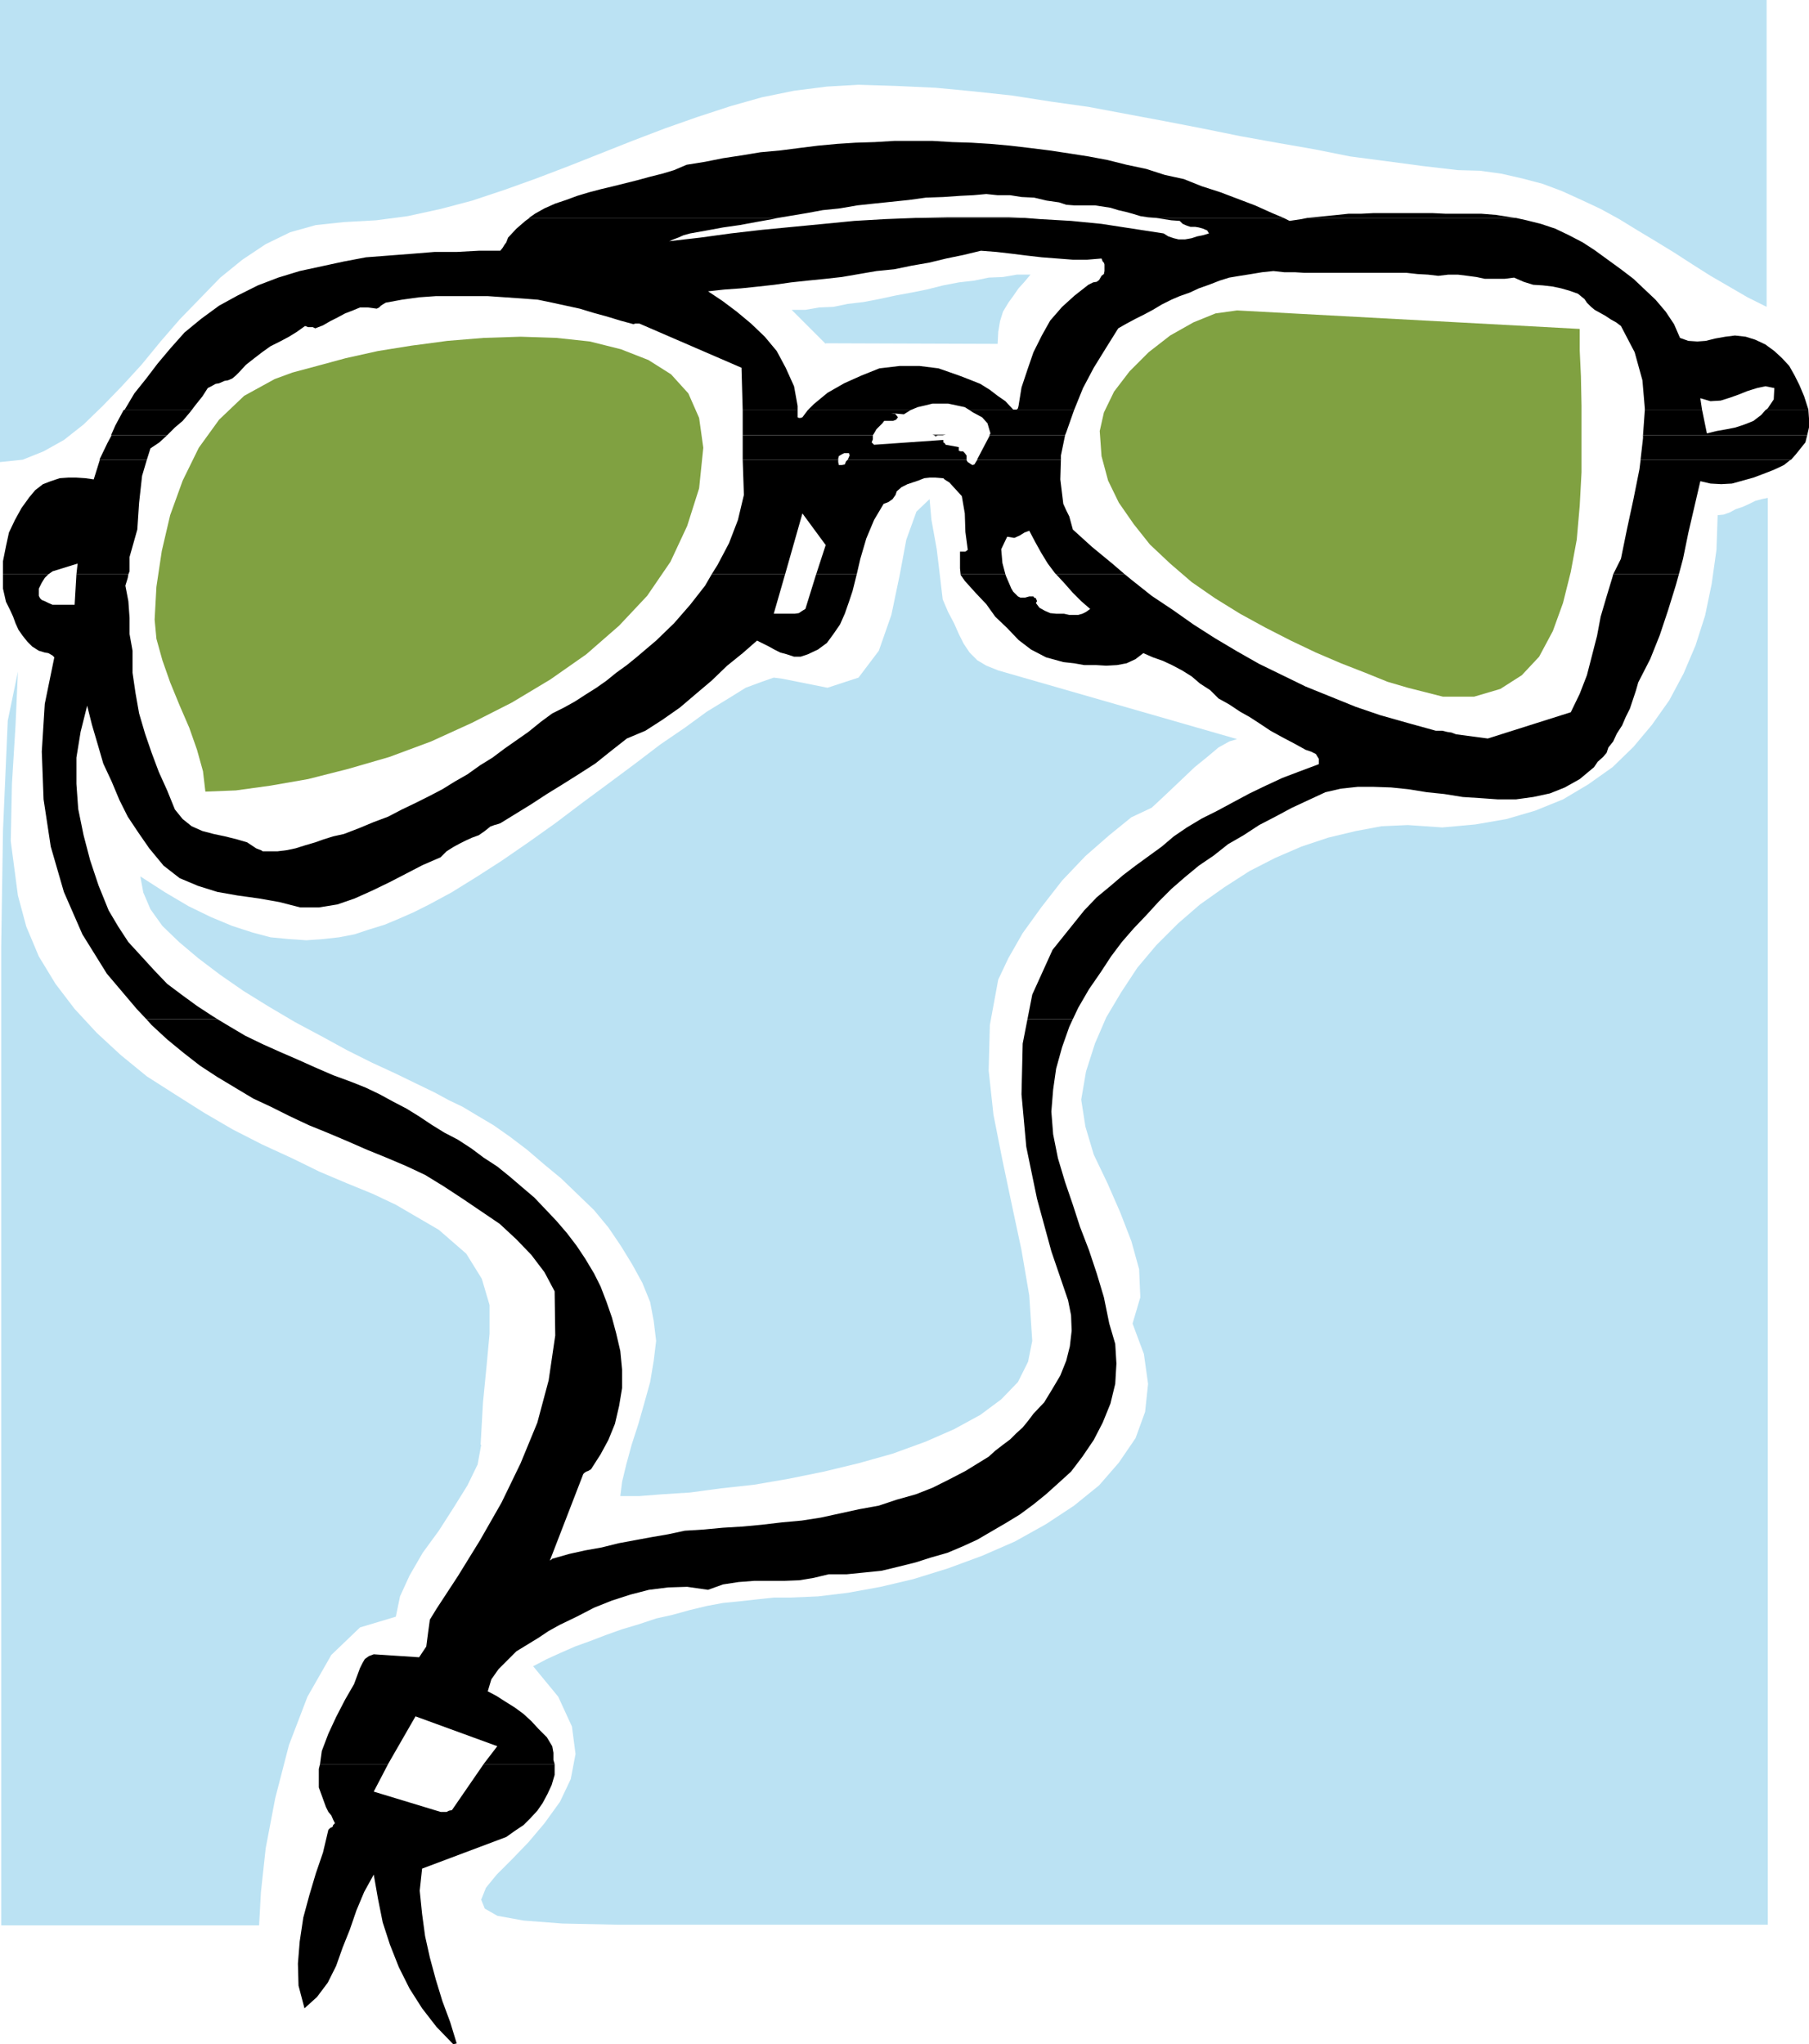
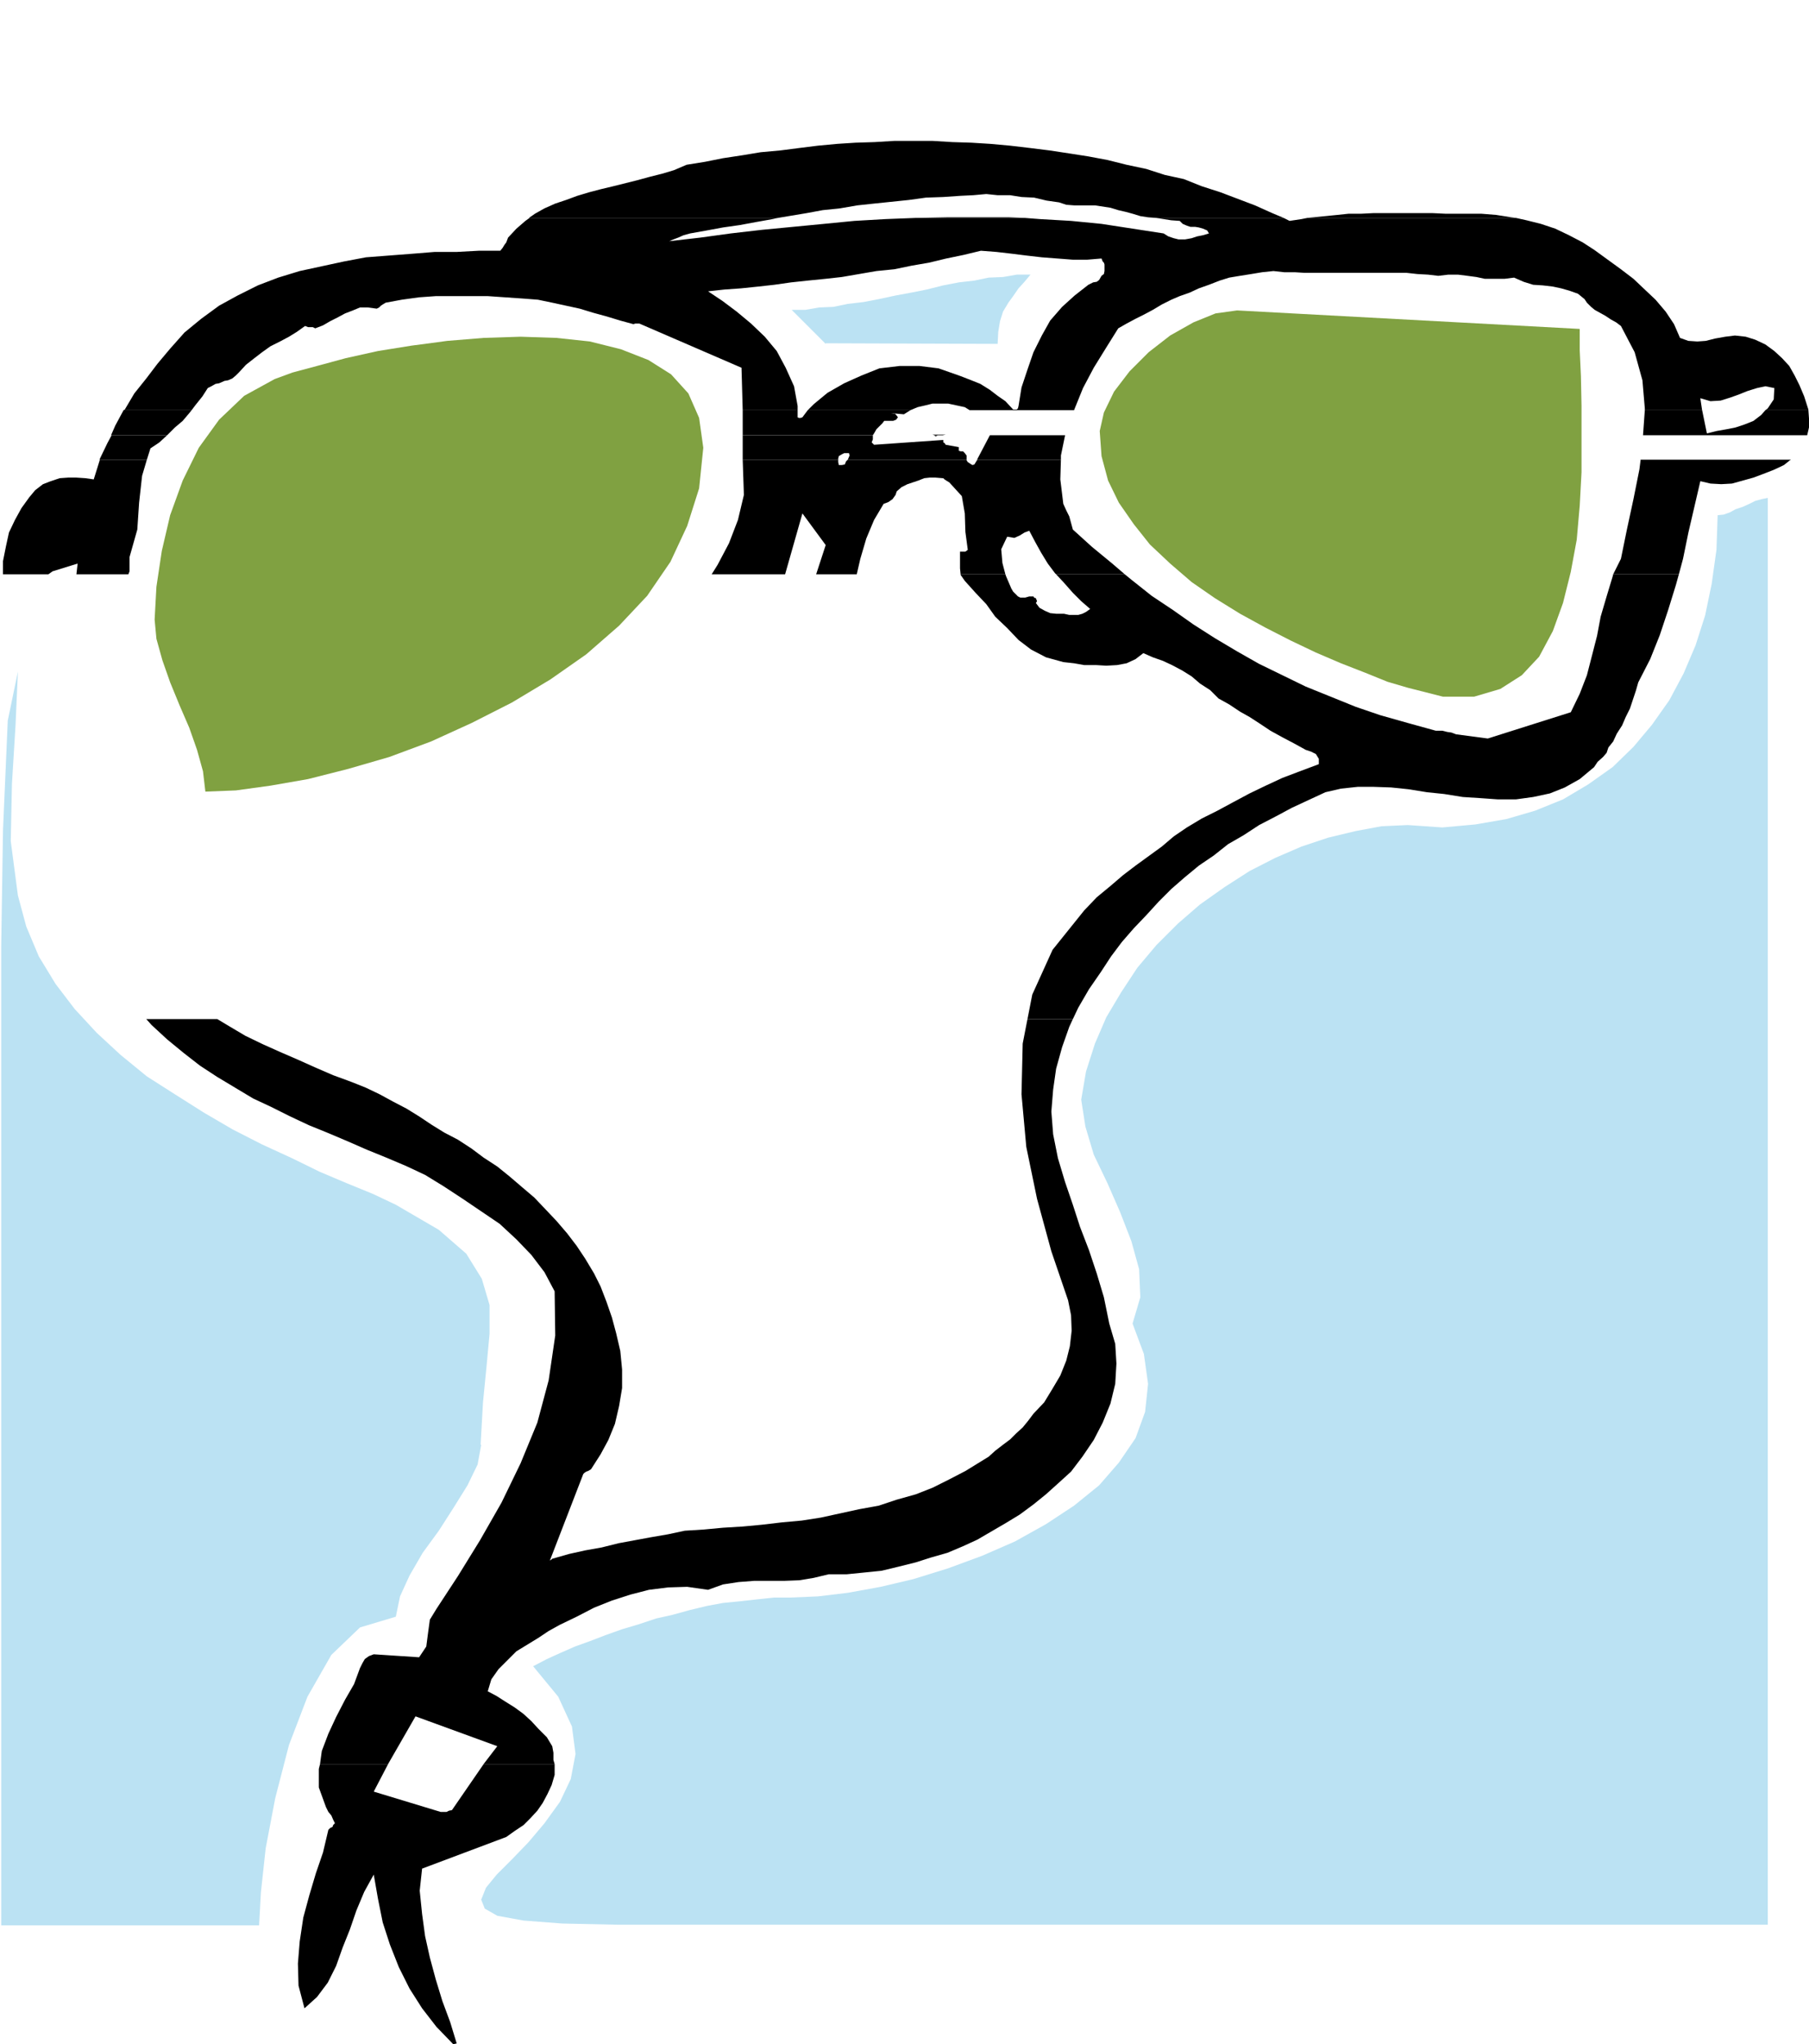
<svg xmlns="http://www.w3.org/2000/svg" xmlns:ns1="http://sodipodi.sourceforge.net/DTD/sodipodi-0.dtd" xmlns:ns2="http://www.inkscape.org/namespaces/inkscape" version="1.0" width="129.553mm" height="146.405mm" id="svg28" ns1:docname="Sunglasses 01.wmf">
  <ns1:namedview id="namedview28" pagecolor="#ffffff" bordercolor="#000000" borderopacity="0.25" ns2:showpageshadow="2" ns2:pageopacity="0.0" ns2:pagecheckerboard="0" ns2:deskcolor="#d1d1d1" ns2:document-units="mm" />
  <defs id="defs1">
    <pattern id="WMFhbasepattern" patternUnits="userSpaceOnUse" width="6" height="6" x="0" y="0" />
  </defs>
-   <path style="fill:#bbe2f3;fill-opacity:1;fill-rule:evenodd;stroke:none" d="m 232.381,22.948 10.342,0.323 10.504,0.485 10.181,0.97 10.504,1.131 10.342,1.616 10.342,1.454 10.342,1.939 10.342,1.939 10.019,1.939 10.342,2.101 9.858,1.778 10.181,1.778 9.696,1.939 9.858,1.293 9.696,1.293 9.696,1.131 5.979,0.162 5.818,0.808 5.656,1.293 5.494,1.454 5.171,1.939 5.333,2.424 5.171,2.424 5.01,2.747 5.01,3.071 4.848,2.909 5.01,3.071 5.01,3.232 4.848,3.071 5.01,2.909 5.01,2.909 5.171,2.586 V 0 H 0 v 125.083 l 6.141,-0.646 5.656,-2.262 5.494,-3.071 5.333,-4.202 5.171,-5.01 5.171,-5.333 5.333,-5.818 5.171,-6.303 5.171,-5.979 5.494,-5.656 5.494,-5.656 5.979,-4.848 6.302,-4.202 6.626,-3.232 6.949,-1.939 7.595,-0.808 8.726,-0.485 8.565,-1.131 8.888,-1.939 8.565,-2.262 8.726,-2.909 8.565,-3.071 8.888,-3.394 8.565,-3.394 8.565,-3.394 8.888,-3.394 8.726,-3.071 8.888,-2.909 8.565,-2.424 8.726,-1.778 8.888,-1.131 z" id="path1" />
  <path style="fill:#bbe2f3;fill-opacity:1;fill-rule:evenodd;stroke:none" d="m 130.088,391.087 0.646,-11.474 0.97,-9.858 0.808,-8.727 v -7.757 l -2.101,-7.111 -4.202,-6.787 -7.434,-6.464 -11.635,-6.787 -6.141,-2.909 -7.11,-2.909 -7.272,-3.071 -7.595,-3.717 -8.08,-3.717 -7.918,-4.04 -7.757,-4.525 -7.918,-5.01 -7.595,-4.848 -7.11,-5.818 -6.464,-5.979 -5.979,-6.464 -5.171,-6.787 -4.525,-7.434 -3.394,-8.08 -2.262,-8.404 -1.939,-14.706 0.323,-15.514 0.97,-15.837 0.646,-14.545 -2.747,13.252 -1.293,29.736 -0.485,31.513 v 18.585 246.288 H 70.134 l 0.485,-8.888 1.293,-11.959 2.586,-13.575 3.717,-14.383 5.01,-13.09 6.464,-11.312 7.757,-7.434 9.696,-2.909 1.131,-5.495 2.586,-5.656 3.555,-6.141 4.363,-5.979 4.04,-6.303 3.717,-5.979 2.747,-5.656 0.97,-5.333 v 0 z" id="path2" />
-   <path style="fill:#bbe2f3;fill-opacity:1;fill-rule:evenodd;stroke:none" d="m 311.726,218.653 2.262,-2.101 2.747,-2.586 3.232,-3.071 3.394,-3.232 3.394,-2.747 3.07,-2.586 2.909,-1.616 2.101,-0.646 -64.64,-18.585 -3.232,-1.293 -2.424,-1.454 -2.101,-2.101 -1.616,-2.424 -1.293,-2.586 -1.293,-2.909 -1.616,-3.071 -1.454,-3.394 -0.646,-5.495 -0.97,-8.08 -1.454,-8.08 -0.485,-5.495 -3.555,3.394 -2.747,7.596 -1.778,9.535 -2.262,10.828 -3.394,9.696 -5.494,7.272 -8.403,2.747 -12.12,-2.424 -2.424,-0.323 -3.232,1.131 -4.363,1.616 -4.686,2.909 -5.818,3.555 -5.979,4.363 -6.626,4.525 -6.787,5.171 -6.949,5.171 -7.434,5.495 -7.272,5.495 -7.272,5.171 -7.272,5.01 -6.787,4.363 -6.787,4.202 -6.302,3.394 -3.878,1.939 -4.04,1.778 -3.878,1.616 -4.202,1.293 -3.878,1.293 -4.202,0.808 -4.363,0.485 -4.525,0.323 -4.686,-0.323 -5.01,-0.485 -4.848,-1.293 -5.494,-1.778 -5.818,-2.424 -5.979,-2.909 -6.302,-3.717 -6.787,-4.363 0.808,4.363 1.939,4.525 3.232,4.525 4.525,4.363 5.171,4.363 5.979,4.525 6.302,4.363 6.787,4.202 7.11,4.202 7.272,3.879 6.787,3.717 6.787,3.394 6.302,2.909 5.656,2.747 5.01,2.424 3.878,2.101 3.717,1.778 4.04,2.424 4.363,2.586 4.363,3.071 4.686,3.555 4.525,3.879 4.686,3.879 4.363,4.202 4.525,4.363 3.878,4.687 3.394,5.01 3.07,5.01 2.747,5.01 2.101,5.171 0.97,5.171 0.646,5.333 -0.646,5.333 -0.97,5.818 -1.616,5.818 -1.616,5.656 -1.778,5.495 -1.454,5.333 -1.131,4.687 -0.485,3.879 h 5.171 l 6.141,-0.485 7.595,-0.485 8.403,-1.131 8.888,-0.97 9.373,-1.616 9.534,-1.939 9.373,-2.262 9.211,-2.586 8.888,-3.232 7.757,-3.394 7.11,-3.879 5.656,-4.202 4.525,-4.687 2.747,-5.495 1.131,-5.656 -0.808,-12.282 -2.101,-12.282 -2.586,-12.12 -2.586,-12.282 -2.424,-12.282 -1.293,-11.959 0.323,-12.282 2.262,-12.282 2.747,-5.818 3.878,-6.787 5.01,-6.949 5.656,-7.272 6.302,-6.626 6.464,-5.656 5.979,-4.848 5.494,-2.586 z" id="path3" />
  <path style="fill:#bbe2f3;fill-opacity:1;fill-rule:evenodd;stroke:none" d="M 478.497,376.704 V 134.78 l -1.616,0.323 -1.778,0.485 -1.616,0.808 -1.778,0.808 -1.939,0.646 -1.454,0.808 -1.778,0.646 -1.616,0.162 -0.323,9.373 -1.293,9.212 -1.778,8.565 -2.586,8.08 -3.232,7.596 -3.878,7.272 -4.686,6.626 -5.01,5.979 -5.656,5.495 -6.626,4.687 -6.787,4.04 -7.595,3.071 -7.757,2.262 -8.403,1.454 -8.888,0.808 -9.373,-0.646 -7.11,0.323 -6.949,1.293 -7.434,1.778 -7.272,2.424 -7.11,3.071 -6.949,3.555 -6.787,4.363 -6.626,4.687 -5.979,5.171 -5.818,5.818 -5.171,6.141 -4.363,6.626 -4.04,6.787 -3.07,7.111 -2.424,7.595 -1.293,7.596 1.131,7.272 2.262,7.596 3.717,7.757 3.394,7.757 3.07,7.919 2.101,7.596 0.323,7.596 -2.101,7.111 3.07,8.242 1.131,8.08 -0.808,7.596 -2.586,7.111 -4.525,6.626 -5.333,6.141 -6.787,5.495 -7.595,5.01 -8.403,4.687 -8.888,3.879 -9.211,3.394 -9.373,2.909 -8.888,2.101 -8.888,1.616 -8.08,0.97 -7.595,0.323 h -4.363 l -4.525,0.485 -4.363,0.485 -4.848,0.485 -4.363,0.808 -4.686,1.131 -4.686,1.293 -4.363,0.97 -4.848,1.616 -4.363,1.293 -4.525,1.616 -4.202,1.616 -4.04,1.454 -4.04,1.778 -3.555,1.616 -3.717,1.939 6.787,8.242 3.717,8.08 0.97,7.434 -1.293,6.787 -2.909,6.141 -4.202,5.818 -4.363,5.171 -4.525,4.687 -4.04,4.04 -2.909,3.555 -1.293,3.232 0.97,2.424 3.394,1.939 7.11,1.293 10.504,0.808 15.19,0.323 h 311.08 v -144.153 0 z" id="path4" />
  <path style="fill:#80a141;fill-opacity:1;fill-rule:evenodd;stroke:none" d="m 41.854,167.747 0.485,5.171 1.616,5.818 2.101,5.979 2.586,6.303 2.586,5.979 2.101,5.979 1.616,5.818 0.646,5.495 8.242,-0.323 9.373,-1.293 10.181,-1.778 10.827,-2.747 11.15,-3.232 11.312,-4.202 10.989,-5.01 10.827,-5.495 10.504,-6.303 9.696,-6.787 8.888,-7.757 7.595,-8.08 6.302,-9.212 4.525,-9.696 3.232,-10.181 1.131,-10.989 -1.131,-8.08 -2.909,-6.626 -4.686,-5.171 -6.141,-3.879 -7.434,-2.909 -8.403,-2.101 -9.05,-0.97 -9.696,-0.323 -10.019,0.323 -9.858,0.808 -9.696,1.293 -9.05,1.454 -8.726,1.939 -7.757,2.101 -6.626,1.778 -4.848,1.778 -8.242,4.525 -6.787,6.464 -5.494,7.595 -4.363,8.888 -3.394,9.373 -2.262,9.696 -1.454,9.696 -0.485,8.888 z" id="path5" />
  <path style="fill:#80a141;fill-opacity:1;fill-rule:evenodd;stroke:none" d="m 297.667,116.68 0.485,6.787 1.778,6.626 2.909,5.979 4.04,5.818 4.363,5.495 5.494,5.171 5.818,5.01 6.302,4.363 6.787,4.202 6.787,3.717 6.949,3.555 6.787,3.232 6.787,2.909 6.626,2.586 5.979,2.424 5.494,1.616 9.534,2.424 h 8.403 l 7.11,-2.101 5.818,-3.717 4.686,-5.01 3.717,-6.949 2.747,-7.596 2.101,-8.404 1.616,-8.727 0.808,-9.212 0.485,-9.05 v -9.212 -8.727 l -0.162,-8.08 -0.323,-6.949 v -5.818 l -92.758,-5.01 -5.818,0.808 -5.979,2.424 -6.302,3.555 -5.818,4.525 -5.171,5.171 -4.202,5.495 -2.747,5.656 z" id="path6" />
  <path style="fill:#bbe2f3;fill-opacity:1;fill-rule:evenodd;stroke:none" d="m 223.493,92.924 46.541,0.162 0.162,-3.232 0.485,-2.909 0.808,-2.586 1.454,-2.424 1.293,-1.778 1.454,-2.101 1.616,-1.778 1.616,-1.939 h -3.717 l -3.717,0.646 -3.878,0.162 -3.878,0.808 -4.202,0.485 -4.202,0.808 -4.525,1.131 -4.04,0.808 -4.363,0.808 -4.525,0.97 -4.202,0.808 -4.202,0.485 -3.878,0.808 -3.878,0.162 -3.717,0.646 h -3.717 l 9.211,9.212 v 0 z" id="path7" />
  <path style="fill:#000000;fill-opacity:1;fill-rule:evenodd;stroke:none" d="m 143.177,58.986 1.616,-1.131 2.586,-1.454 2.909,-1.293 2.909,-0.97 3.07,-1.131 3.232,-0.97 3.07,-0.808 3.394,-0.808 3.232,-0.808 3.232,-0.808 3.555,-0.97 3.232,-0.808 3.232,-0.97 3.394,-1.454 5.01,-0.808 4.848,-0.97 5.333,-0.808 4.848,-0.808 5.333,-0.485 5.01,-0.646 5.171,-0.646 5.171,-0.485 5.01,-0.323 5.171,-0.162 5.333,-0.323 h 5.171 5.171 l 5.333,0.323 5.171,0.162 5.171,0.323 5.333,0.485 5.494,0.646 5.171,0.646 5.333,0.808 5.171,0.808 5.171,0.97 5.171,1.293 5.333,1.131 5.01,1.616 5.171,1.131 4.848,1.939 5.01,1.616 4.686,1.778 4.686,1.778 4.686,2.101 3.07,1.293 h -34.582 l -2.101,-0.162 -2.101,-0.323 -2.101,-0.646 -1.778,-0.485 -2.101,-0.485 -2.101,-0.646 -2.101,-0.323 -2.101,-0.323 h -1.778 -2.262 -1.616 l -2.101,-0.162 -1.939,-0.646 -3.394,-0.485 -3.394,-0.808 -3.394,-0.162 -3.07,-0.485 h -3.394 l -3.07,-0.323 -3.555,0.323 -3.394,0.162 -4.686,0.323 -4.686,0.162 -4.686,0.646 -4.686,0.485 -4.686,0.485 -4.525,0.485 -4.686,0.808 -4.686,0.485 -4.363,0.808 -4.848,0.808 -2.909,0.485 h -67.226 v 0 z" id="path8" />
  <path style="fill:#000000;fill-opacity:1;fill-rule:evenodd;stroke:none" d="m 248.056,58.986 8.403,-0.162 h 8.242 8.403 l 4.202,0.162 h -29.25 z" id="path9" />
  <path style="fill:#000000;fill-opacity:1;fill-rule:evenodd;stroke:none" d="m 353.742,58.986 1.778,-0.162 3.232,-0.323 3.232,-0.323 3.07,-0.323 h 3.394 l 3.232,-0.162 h 3.394 3.07 3.07 3.394 3.232 l 3.394,0.162 h 3.232 3.232 3.232 l 4.04,0.323 4.04,0.646 1.293,0.162 H 353.904 v 0 z" id="path10" />
  <path style="fill:#000000;fill-opacity:1;fill-rule:evenodd;stroke:none" d="m 33.451,111.024 0.323,-0.162 2.586,-4.363 3.232,-4.04 3.07,-4.04 3.394,-4.04 3.878,-4.363 4.525,-3.717 4.848,-3.555 5.01,-2.747 5.494,-2.747 5.494,-2.101 5.818,-1.778 5.979,-1.293 5.979,-1.293 5.979,-1.131 6.302,-0.485 6.302,-0.485 5.979,-0.485 h 5.979 l 5.979,-0.323 h 5.818 l 0.646,-0.808 0.485,-0.808 0.485,-0.646 0.485,-1.293 2.262,-2.424 2.424,-2.101 1.131,-0.808 h 67.226 l -1.454,0.323 -4.525,0.808 -4.363,0.808 -4.525,0.646 -4.363,0.808 -4.525,0.808 -1.778,0.485 -1.454,0.646 -1.293,0.485 -1.131,0.485 8.403,-0.97 8.242,-1.131 8.403,-0.97 8.403,-0.808 8.403,-0.808 8.242,-0.808 8.403,-0.485 8.403,-0.323 h 29.25 l 4.202,0.323 8.403,0.485 8.242,0.808 8.403,1.293 8.403,1.293 1.293,0.808 1.454,0.485 1.293,0.323 h 1.778 l 1.778,-0.323 1.454,-0.485 1.616,-0.323 1.616,-0.485 -0.485,-0.808 -1.131,-0.485 -1.131,-0.323 -0.97,-0.162 h -1.293 l -0.97,-0.323 -1.131,-0.485 -0.808,-0.808 -2.262,-0.162 -2.101,-0.323 -2.101,-0.323 h 34.582 l 1.616,0.808 3.232,-0.485 1.616,-0.323 h 56.398 l 2.909,0.646 3.878,0.97 3.878,1.293 3.717,1.778 3.717,1.939 3.232,2.101 3.555,2.586 3.555,2.586 3.394,2.586 3.07,2.909 2.909,2.747 2.747,3.232 2.262,3.394 1.616,3.717 2.262,0.808 2.424,0.162 2.262,-0.162 2.586,-0.646 2.747,-0.485 2.586,-0.323 2.909,0.323 2.586,0.808 2.747,1.293 2.424,1.778 2.101,1.939 1.939,2.101 1.454,2.586 1.293,2.586 1.293,3.071 1.131,3.555 v 0.162 h -11.635 l 0.646,-0.485 1.616,-2.424 0.162,-3.071 -2.424,-0.485 -2.262,0.485 -2.586,0.808 -2.424,0.97 -2.262,0.808 -2.586,0.808 -2.747,0.162 -2.747,-0.808 0.485,3.232 H 445.207 v -0.485 l -0.646,-7.596 -2.101,-7.596 -3.717,-7.111 -1.293,-0.97 -1.454,-0.808 -1.454,-0.97 -1.454,-0.808 -1.454,-0.808 -0.97,-0.808 -1.131,-1.131 -0.646,-0.97 -1.778,-1.454 -2.262,-0.808 -2.262,-0.646 -2.262,-0.485 -2.747,-0.323 -2.586,-0.162 -2.586,-0.808 -2.586,-1.131 -2.586,0.323 h -2.747 -2.586 l -2.262,-0.485 -2.424,-0.323 -2.586,-0.323 h -2.586 l -2.747,0.323 -2.747,-0.323 -2.909,-0.162 -2.909,-0.323 h -2.909 -2.747 -2.747 -2.747 -2.586 -2.909 -2.586 -2.909 -2.747 -2.747 L 350.51,73.692 h -2.909 l -2.909,-0.323 -3.07,0.323 -2.909,0.485 -3.07,0.485 -2.909,0.485 -2.586,0.808 -2.909,1.131 -2.747,0.97 -2.424,1.131 -2.747,0.97 -2.262,0.97 -2.586,1.293 -2.424,1.454 -2.424,1.293 -2.262,1.131 -2.424,1.293 -2.262,1.293 -3.232,5.171 -3.394,5.495 -2.909,5.495 -2.424,5.979 H 262.438 l -1.293,-0.808 -2.262,-0.485 -2.262,-0.485 h -2.101 -2.101 l -1.939,0.485 -2.101,0.485 -1.939,0.808 h -27.795 l 1.616,-1.616 3.717,-3.071 4.525,-2.586 4.686,-2.101 4.848,-1.939 5.494,-0.646 h 5.333 l 5.171,0.646 3.232,1.131 2.747,0.97 2.909,1.131 2.424,0.97 2.586,1.616 2.101,1.616 2.101,1.454 2.101,2.262 h 0.485 0.485 l 0.323,-0.323 0.162,-0.646 0.808,-5.01 1.616,-4.848 1.616,-4.687 2.262,-4.525 2.262,-4.04 3.232,-3.717 3.394,-3.071 3.717,-2.909 1.293,-0.646 0.97,-0.162 0.646,-0.485 0.646,-1.131 0.646,-0.485 0.162,-0.808 v -0.646 -1.131 l -0.162,-0.485 -0.323,-0.323 -0.323,-0.808 -3.878,0.323 h -3.878 l -4.202,-0.323 -4.202,-0.323 -4.202,-0.485 -3.878,-0.485 -4.202,-0.485 -4.202,-0.323 -4.686,1.131 -4.686,0.97 -4.686,1.131 -4.686,0.808 -4.686,0.97 -4.848,0.485 -4.686,0.808 -4.686,0.808 -4.363,0.485 -4.848,0.485 -4.525,0.485 -4.525,0.646 -4.363,0.485 -4.686,0.485 -4.525,0.323 -4.363,0.485 3.878,2.586 3.878,2.909 3.878,3.232 3.717,3.555 3.232,3.879 2.424,4.525 2.262,5.01 0.97,5.333 v 0.97 0.162 H 201.03 L 200.707,99.55 173.073,87.591 h -0.323 -0.323 -0.485 l -0.485,0.162 -3.555,-0.97 -3.717,-1.131 -3.555,-0.97 -3.717,-1.131 -3.717,-0.808 -3.717,-0.808 -3.878,-0.808 -4.202,-0.323 -4.686,-0.323 -4.686,-0.323 h -4.686 -4.686 -4.686 l -4.525,0.323 -4.686,0.646 -4.363,0.808 -0.808,0.485 -0.485,0.323 -0.485,0.485 -0.646,0.323 -2.424,-0.323 H 97.445 l -1.939,0.808 -2.101,0.808 -2.101,1.131 -1.939,0.97 -1.939,1.131 -2.101,0.808 -0.646,-0.323 h -0.808 -0.485 l -0.808,-0.323 -2.262,1.616 -2.101,1.293 -2.424,1.293 -2.586,1.293 -2.262,1.616 -2.101,1.616 -2.262,1.778 -1.939,2.101 -0.808,0.808 -0.97,0.808 -1.131,0.485 -0.97,0.162 -1.454,0.646 -0.97,0.162 -1.131,0.646 -0.97,0.485 -1.454,2.262 -1.939,2.424 -0.97,1.293 H 33.451 Z" id="path11" />
  <path style="fill:#000000;fill-opacity:1;fill-rule:evenodd;stroke:none" d="m 30.058,117.811 1.131,-2.586 2.262,-4.202 h 18.422 l -0.646,0.808 -1.778,2.101 -2.101,1.778 -2.101,2.101 H 30.219 v 0 z" id="path12" />
  <path style="fill:#000000;fill-opacity:1;fill-rule:evenodd;stroke:none" d="m 201.03,117.811 v -6.787 h 14.867 v 0.646 0.646 0.646 l 0.323,0.162 h 0.485 l 0.485,-0.162 1.454,-1.939 h 27.795 l -1.778,1.131 -3.555,-0.323 h 0.485 0.485 l 0.485,0.485 0.485,0.646 -0.485,0.646 -0.808,0.323 h -0.97 -1.454 l -0.485,0.646 -0.808,0.808 -0.808,0.808 -0.646,1.131 -0.323,0.485 h -35.229 z" id="path13" />
  <path style="fill:#000000;fill-opacity:1;fill-rule:evenodd;stroke:none" d="m 252.904,117.811 -0.485,-0.162 h 3.555 l -0.808,0.162 h -0.808 -0.485 -0.97 z" id="path14" />
-   <path style="fill:#000000;fill-opacity:1;fill-rule:evenodd;stroke:none" d="m 267.771,117.811 0.323,-0.485 -0.808,-2.747 -1.454,-1.616 -2.424,-1.293 -0.97,-0.646 h 28.28 l -2.101,5.979 -0.323,0.808 H 267.933 v 0 z" id="path15" />
  <path style="fill:#000000;fill-opacity:1;fill-rule:evenodd;stroke:none" d="m 444.723,117.811 0.485,-6.787 h 15.514 l 1.293,6.303 2.586,-0.646 2.747,-0.485 2.424,-0.485 2.424,-0.808 2.424,-0.97 2.101,-1.616 1.131,-1.293 h 11.635 l 0.162,2.262 v 2.424 l -0.485,2.101 H 444.723 Z" id="path16" />
  <path style="fill:#000000;fill-opacity:1;fill-rule:evenodd;stroke:none" d="m 26.987,124.275 2.101,-4.363 1.131,-2.101 h 15.029 l -2.101,1.939 -2.424,1.616 -0.97,3.071 H 26.987 v 0 z" id="path17" />
  <path style="fill:#000000;fill-opacity:1;fill-rule:evenodd;stroke:none" d="m 201.03,124.275 v -6.464 h 35.229 v 0.323 0.808 l -0.323,0.808 0.646,0.646 18.584,-1.293 h 0.162 v 0.646 l 0.323,0.162 0.323,0.485 3.555,0.646 v 0.162 0.162 0.323 0.323 l 0.485,0.162 h 0.646 l 0.485,0.485 0.485,0.646 v 0.485 0.323 0.323 h -32.158 l 0.485,-1.131 -0.162,-0.646 h -0.646 -0.646 l -0.646,0.323 -0.808,0.485 -0.162,0.646 v 0.323 h -25.856 v 0 z" id="path18" />
  <path style="fill:#000000;fill-opacity:1;fill-rule:evenodd;stroke:none" d="m 264.539,124.275 3.394,-6.464 h 20.362 l -1.131,5.495 v 1.131 H 264.539 v 0 z" id="path19" />
-   <path style="fill:#000000;fill-opacity:1;fill-rule:evenodd;stroke:none" d="m 444.076,124.275 0.646,-5.656 v -0.808 h 44.44 l -0.485,1.939 -1.293,1.616 -1.293,1.616 -1.293,1.454 H 444.076 v 0 z" id="path20" />
  <path style="fill:#000000;fill-opacity:1;fill-rule:evenodd;stroke:none" d="m 252.904,117.811 0.323,0.323 0.646,-0.323 h -0.97 z" id="path21" />
  <path style="fill:#000000;fill-opacity:1;fill-rule:evenodd;stroke:none" d="m 0.808,155.465 v -3.555 l 0.808,-4.04 0.808,-3.717 1.616,-3.394 1.778,-3.232 2.101,-2.909 1.616,-1.939 2.101,-1.616 2.101,-0.808 2.424,-0.808 2.262,-0.162 h 2.262 l 2.424,0.162 2.262,0.323 1.616,-5.171 v -0.162 h 12.766 l -1.293,4.363 -0.808,7.272 -0.485,7.272 -2.101,7.434 v 2.101 1.778 l -0.323,0.808 H 20.685 l 0.323,-2.909 -6.787,2.101 -1.131,0.808 H 0.808 Z" id="path22" />
  <path style="fill:#000000;fill-opacity:1;fill-rule:evenodd;stroke:none" d="m 192.627,155.465 1.616,-2.586 3.07,-5.818 2.424,-6.303 1.616,-6.787 -0.323,-9.535 h 25.856 v 0.646 l 0.162,0.808 h 0.646 0.162 l 0.808,-0.162 0.323,-0.808 0.485,-0.485 h 32.158 v 0.162 l 0.323,0.485 0.485,0.323 0.485,0.323 0.323,0.162 0.485,-0.162 0.808,-1.293 h 22.624 l -0.162,5.333 0.808,6.626 0.808,1.778 0.808,1.616 0.485,1.778 0.485,1.778 5.171,4.687 5.494,4.525 3.394,2.909 h -18.584 l -0.323,-0.323 -1.939,-2.586 -1.778,-2.909 -1.616,-2.909 -1.616,-3.071 -1.293,0.485 -1.293,0.808 -1.454,0.646 -1.939,-0.323 -1.616,3.394 0.323,3.717 0.808,3.071 h -12.12 l -0.162,-1.616 v -1.939 -2.586 h 0.485 0.485 0.485 l 0.646,-0.485 -0.646,-4.848 -0.162,-5.01 -0.808,-4.687 -3.394,-3.717 -0.808,-0.485 -0.485,-0.323 -0.323,-0.323 h -0.162 l -1.939,-0.162 h -1.616 l -1.454,0.162 -1.616,0.646 -1.454,0.485 -1.454,0.485 -1.616,0.808 -1.293,1.131 -0.323,0.97 -0.808,1.131 -1.131,0.808 -1.293,0.485 -2.586,4.363 -2.101,5.01 -1.616,5.495 -0.97,4.202 h -10.989 l 2.586,-7.919 -6.302,-8.565 -4.686,16.484 z" id="path23" />
  <path style="fill:#000000;fill-opacity:1;fill-rule:evenodd;stroke:none" d="m 436.643,155.465 2.101,-4.202 1.616,-7.919 1.778,-8.242 1.616,-8.08 0.323,-2.586 h 40.723 l -0.323,0.162 -1.616,1.293 -2.747,1.293 -2.909,1.131 -2.586,0.97 -2.909,0.808 -2.909,0.808 -2.909,0.162 -2.909,-0.162 -2.747,-0.646 -1.616,6.949 -1.616,6.949 -1.454,7.111 -1.131,4.202 z" id="path24" />
-   <path style="fill:#000000;fill-opacity:1;fill-rule:evenodd;stroke:none" d="m 39.592,275.862 -2.586,-2.747 -8.08,-9.535 -6.626,-10.666 -5.01,-11.474 -3.555,-12.282 -1.939,-12.767 -0.485,-12.929 0.808,-12.929 2.586,-12.605 -0.485,-0.485 -1.131,-0.646 -0.97,-0.162 -1.616,-0.485 -1.778,-1.131 -1.293,-1.293 -1.293,-1.616 -1.131,-1.616 -0.808,-1.778 -0.646,-1.778 -0.808,-1.778 -1.131,-2.262 -0.808,-3.555 v -3.717 -0.162 H 13.09 l -0.97,0.97 -0.808,1.293 -0.808,1.616 v 0.646 0.485 0.808 l 0.323,0.646 0.485,0.485 0.808,0.323 0.97,0.485 1.131,0.485 h 5.979 l 0.485,-8.242 h 14.059 l -0.162,0.97 -0.646,2.101 0.808,4.202 0.323,4.525 v 4.363 l 0.808,4.525 v 5.979 l 0.808,5.495 0.97,5.495 1.616,5.495 1.778,5.171 1.939,5.171 2.262,5.01 2.101,5.171 2.101,2.586 2.424,1.939 2.909,1.293 3.07,0.808 3.07,0.646 3.232,0.808 2.747,0.808 2.424,1.616 0.808,0.323 0.485,0.162 0.485,0.323 h 1.131 2.909 l 2.586,-0.323 2.262,-0.485 2.586,-0.808 2.747,-0.808 2.262,-0.808 2.586,-0.808 2.909,-0.646 4.202,-1.616 3.878,-1.616 3.878,-1.454 3.717,-1.939 3.717,-1.778 3.555,-1.778 3.717,-1.939 3.394,-2.101 3.394,-1.939 3.394,-2.424 3.394,-2.101 3.232,-2.424 3.232,-2.262 3.232,-2.262 3.394,-2.747 3.07,-2.262 3.232,-1.616 2.909,-1.616 2.747,-1.778 3.07,-1.939 2.747,-1.939 2.586,-2.101 2.909,-2.101 2.586,-2.101 5.333,-4.525 4.848,-4.687 4.363,-5.01 4.04,-5.171 1.778,-3.071 h 19.877 l -3.07,10.666 h 0.485 0.323 0.97 0.646 1.131 1.131 0.97 l 1.131,-0.162 0.97,-0.646 0.808,-0.485 2.909,-9.373 h 10.989 l -0.323,1.293 -0.808,3.232 -0.97,2.909 -1.131,3.232 -1.293,2.909 -1.778,2.586 -1.778,2.424 -2.424,1.778 -2.747,1.293 -1.939,0.646 h -1.778 l -1.939,-0.646 -1.778,-0.485 -1.616,-0.808 -1.454,-0.808 -1.616,-0.808 -1.616,-0.808 -3.878,3.394 -4.202,3.394 -4.202,4.04 -4.202,3.555 -4.363,3.717 -4.848,3.394 -4.525,2.909 -5.01,2.101 -4.525,3.555 -4.04,3.232 -4.525,2.909 -4.363,2.747 -4.202,2.586 -4.202,2.747 -4.202,2.586 -4.202,2.586 -0.97,0.323 -0.646,0.162 -0.808,0.323 h -0.162 l -1.616,1.293 -1.616,1.131 -1.778,0.646 -1.778,0.808 -1.616,0.808 -1.778,0.97 -1.778,1.131 -1.616,1.616 -4.848,2.101 -4.363,2.262 -4.686,2.424 -4.686,2.262 -4.686,2.101 -4.686,1.616 -5.01,0.808 h -5.01 l -5.656,-1.454 -5.494,-0.97 -5.818,-0.808 -5.494,-0.97 -5.171,-1.616 -5.01,-2.101 -4.363,-3.394 -3.878,-4.687 -2.909,-4.202 -2.909,-4.363 -2.262,-4.525 -2.101,-5.01 -2.262,-4.848 -1.454,-5.01 -1.616,-5.495 -1.293,-5.171 -1.778,7.111 -1.131,6.949 v 7.111 l 0.485,6.787 1.454,7.111 1.778,6.787 2.262,6.787 2.747,6.787 2.586,4.363 2.747,4.202 3.555,3.879 3.394,3.717 3.555,3.717 3.878,2.909 4.202,3.071 4.202,2.747 1.293,0.808 z" id="path25" />
  <path style="fill:#000000;fill-opacity:1;fill-rule:evenodd;stroke:none" d="m 278.113,275.862 1.293,-6.626 5.494,-12.12 8.565,-10.666 3.394,-3.555 3.717,-3.071 3.394,-2.909 3.394,-2.586 3.555,-2.586 3.555,-2.586 3.232,-2.747 3.555,-2.424 4.04,-2.424 4.202,-2.101 4.202,-2.262 4.525,-2.424 4.363,-2.101 4.525,-2.101 4.686,-1.778 5.171,-1.939 v -1.454 l -0.808,-1.293 -1.293,-0.646 -1.454,-0.485 -3.232,-1.778 -3.07,-1.616 -3.232,-1.778 -2.909,-1.939 -2.747,-1.778 -2.586,-1.454 -2.909,-1.939 -2.909,-1.616 -2.262,-2.262 -2.747,-1.778 -2.262,-1.939 -2.586,-1.616 -2.747,-1.454 -2.424,-1.131 -2.747,-0.97 -2.586,-1.131 -2.101,1.616 -2.424,1.131 -2.586,0.485 -2.909,0.162 -2.747,-0.162 h -3.232 l -2.747,-0.485 -2.909,-0.323 -4.686,-1.293 -4.04,-2.101 -3.394,-2.586 -3.07,-3.232 -3.232,-3.071 -2.424,-3.394 -2.909,-3.071 -2.909,-3.232 -1.131,-1.616 v -0.162 h 12.12 l 0.162,0.485 1.454,3.394 0.485,0.808 0.323,0.323 0.485,0.485 0.485,0.485 0.646,0.323 h 1.293 l 1.131,-0.323 h 1.131 l 0.162,0.323 0.485,0.162 0.323,0.808 -0.323,0.485 0.97,1.293 1.454,0.808 1.454,0.646 1.616,0.162 h 1.131 0.97 l 1.454,0.323 h 1.293 1.131 l 1.131,-0.323 0.97,-0.485 1.131,-0.808 -2.424,-2.101 -2.262,-2.262 -2.424,-2.747 -2.101,-2.262 h 18.584 l 1.778,1.454 5.494,4.363 5.818,3.879 5.494,3.879 5.818,3.717 5.979,3.555 5.979,3.394 6.302,3.071 6.302,3.071 6.787,2.747 6.787,2.747 6.626,2.262 7.434,2.101 7.595,2.101 h 1.778 l 1.293,0.323 1.131,0.162 1.293,0.485 8.565,1.131 22.462,-7.111 2.424,-5.01 1.939,-5.01 1.293,-5.01 1.454,-5.656 0.97,-5.171 1.616,-5.495 1.616,-5.333 0.162,-0.646 h 17.776 l -0.808,2.909 -2.101,6.787 -2.262,6.787 -2.586,6.464 -3.232,6.303 -0.646,2.262 -0.808,2.424 -0.808,2.424 -1.131,2.262 -0.97,2.262 -1.454,2.262 -0.97,2.101 -1.293,1.616 -0.485,1.454 -0.97,1.131 -1.454,1.293 -0.97,1.454 -3.878,3.232 -4.04,2.262 -4.04,1.616 -4.525,0.97 -4.686,0.646 h -4.848 l -4.525,-0.323 -5.01,-0.323 -5.01,-0.808 -4.686,-0.485 -5.01,-0.808 -4.686,-0.485 -4.686,-0.162 h -4.363 l -4.525,0.485 -4.202,0.97 -4.525,2.101 -4.525,2.101 -4.525,2.424 -4.363,2.262 -4.202,2.747 -4.202,2.424 -3.878,3.071 -4.04,2.747 -3.717,3.071 -3.717,3.232 -3.394,3.394 -3.394,3.717 -3.394,3.555 -3.232,3.717 -2.909,3.879 -2.747,4.202 -3.232,4.687 -2.909,5.01 -1.454,3.071 z" id="path26" />
  <path style="fill:#000000;fill-opacity:1;fill-rule:evenodd;stroke:none" d="m 86.618,477.547 0.485,-3.555 1.778,-4.687 2.101,-4.525 2.424,-4.687 2.424,-4.202 1.616,-4.363 0.646,-1.293 0.646,-1.131 1.131,-0.808 1.293,-0.485 12.282,0.808 1.939,-2.909 0.485,-3.717 0.485,-3.555 1.778,-2.909 5.818,-8.888 5.979,-9.696 5.818,-10.181 5.171,-10.666 4.525,-10.989 3.07,-11.474 1.778,-12.12 -0.162,-11.959 -2.747,-5.171 -3.555,-4.687 -4.04,-4.202 -4.525,-4.202 -5.01,-3.394 -5.01,-3.394 -5.171,-3.394 -5.01,-3.071 -5.171,-2.424 -5.333,-2.262 -5.171,-2.101 -5.171,-2.262 -5.333,-2.262 -5.171,-2.101 -5.171,-2.424 -5.171,-2.586 -4.848,-2.262 -4.848,-2.909 -4.848,-2.909 -4.686,-3.071 -4.363,-3.394 -4.525,-3.717 -4.202,-3.879 -1.454,-1.616 h 19.23 l 3.232,1.939 4.363,2.586 4.686,2.262 4.686,2.101 4.848,2.101 4.686,2.101 4.848,2.101 4.848,1.778 4.04,1.616 3.717,1.778 3.555,1.939 3.717,1.939 3.394,2.101 3.394,2.262 3.394,2.101 3.717,1.939 3.717,2.424 3.232,2.424 3.717,2.424 3.394,2.747 3.394,2.909 3.232,2.747 3.07,3.232 2.909,3.071 2.909,3.394 2.586,3.394 2.262,3.394 2.424,4.04 1.778,3.555 1.616,4.202 1.454,4.202 1.131,4.202 1.131,4.848 0.485,5.01 v 5.01 l -0.808,4.848 -1.131,4.848 -1.778,4.363 -2.101,3.879 -2.586,4.04 -0.808,0.485 -0.485,0.162 -0.485,0.323 -0.323,0.323 -9.05,23.433 0.485,-0.323 0.162,-0.162 4.525,-1.293 4.363,-0.97 4.525,-0.808 4.525,-1.131 4.363,-0.808 4.363,-0.808 4.686,-0.808 4.525,-0.97 5.171,-0.323 5.171,-0.485 5.333,-0.323 5.171,-0.485 5.494,-0.646 5.333,-0.485 5.171,-0.808 5.171,-1.131 5.171,-1.131 5.333,-0.97 4.848,-1.616 5.171,-1.454 4.525,-1.778 4.525,-2.262 4.363,-2.262 4.202,-2.586 2.101,-1.293 1.778,-1.616 2.101,-1.616 1.939,-1.454 1.616,-1.616 1.778,-1.616 1.454,-1.778 1.454,-1.939 2.909,-3.071 2.262,-3.717 2.101,-3.555 1.616,-4.04 0.97,-3.879 0.485,-4.202 -0.162,-4.202 -0.808,-4.04 -4.525,-13.252 -3.878,-14.221 -2.909,-14.06 -1.293,-14.221 0.323,-13.737 1.293,-6.626 h 12.282 l -0.97,2.101 -1.939,5.495 -1.616,5.818 -0.808,5.656 -0.485,5.979 0.485,6.141 1.293,6.464 1.939,6.464 2.101,6.141 1.939,5.979 2.424,6.303 2.101,6.303 1.939,6.464 1.454,7.111 1.616,5.495 0.323,5.333 -0.323,5.495 -1.293,5.333 -2.101,5.171 -2.424,4.687 -3.07,4.525 -3.07,4.04 -3.555,3.232 -3.232,2.909 -3.394,2.747 -3.717,2.747 -3.717,2.262 -3.878,2.262 -3.878,2.262 -3.878,1.778 -4.202,1.778 -4.525,1.293 -4.04,1.293 -4.525,1.131 -4.686,1.131 -4.686,0.485 -4.848,0.485 h -4.848 l -4.04,0.97 -3.878,0.646 -4.202,0.162 h -3.878 -4.202 l -4.202,0.323 -4.202,0.646 -4.04,1.454 -5.656,-0.808 -5.171,0.162 -5.171,0.646 -5.01,1.293 -5.01,1.616 -4.848,1.939 -4.686,2.424 -4.686,2.262 -2.909,1.616 -2.909,1.939 -2.909,1.778 -2.909,1.778 -2.424,2.424 -2.424,2.424 -1.939,2.747 -0.97,3.232 2.424,1.293 2.262,1.454 2.586,1.616 2.424,1.778 2.101,1.939 1.939,2.101 2.262,2.262 1.454,2.424 0.323,1.778 v 1.939 l 0.323,1.131 h -19.23 l 3.717,-4.848 -22.139,-8.08 -7.434,12.928 H 86.618 Z" id="path27" />
  <path style="fill:#000000;fill-opacity:1;fill-rule:evenodd;stroke:none" d="m 86.618,477.547 -0.323,1.293 v 5.01 l 1.939,5.333 0.646,1.293 0.808,0.97 0.485,1.131 0.485,0.97 -0.485,0.485 -0.162,0.485 -0.646,0.323 -0.485,0.485 -1.454,6.141 -1.939,5.656 -1.778,5.979 -1.616,5.979 -0.97,6.464 -0.485,5.979 0.162,5.979 1.616,6.141 3.394,-3.071 2.909,-3.879 2.262,-4.525 1.778,-5.01 1.939,-4.848 1.778,-5.171 2.101,-5.01 2.586,-4.687 1.131,6.464 1.293,6.464 1.939,5.979 2.424,6.141 2.909,5.818 3.394,5.333 3.878,5.01 4.525,4.687 h 0.162 l 0.646,-0.162 h 0.162 l -1.778,-5.818 -2.101,-5.656 -1.778,-5.818 -1.616,-5.979 -1.293,-5.818 -0.808,-5.979 -0.646,-6.303 0.646,-5.979 22.786,-8.565 2.262,-1.616 2.424,-1.616 1.778,-1.778 1.939,-2.101 1.454,-2.101 1.293,-2.424 1.131,-2.424 0.808,-2.747 v -2.101 -0.808 h -19.23 l -8.565,12.444 -0.808,0.162 -0.646,0.323 h -0.808 -0.808 l -18.099,-5.495 3.878,-7.434 H 86.618 Z" id="path28" />
</svg>